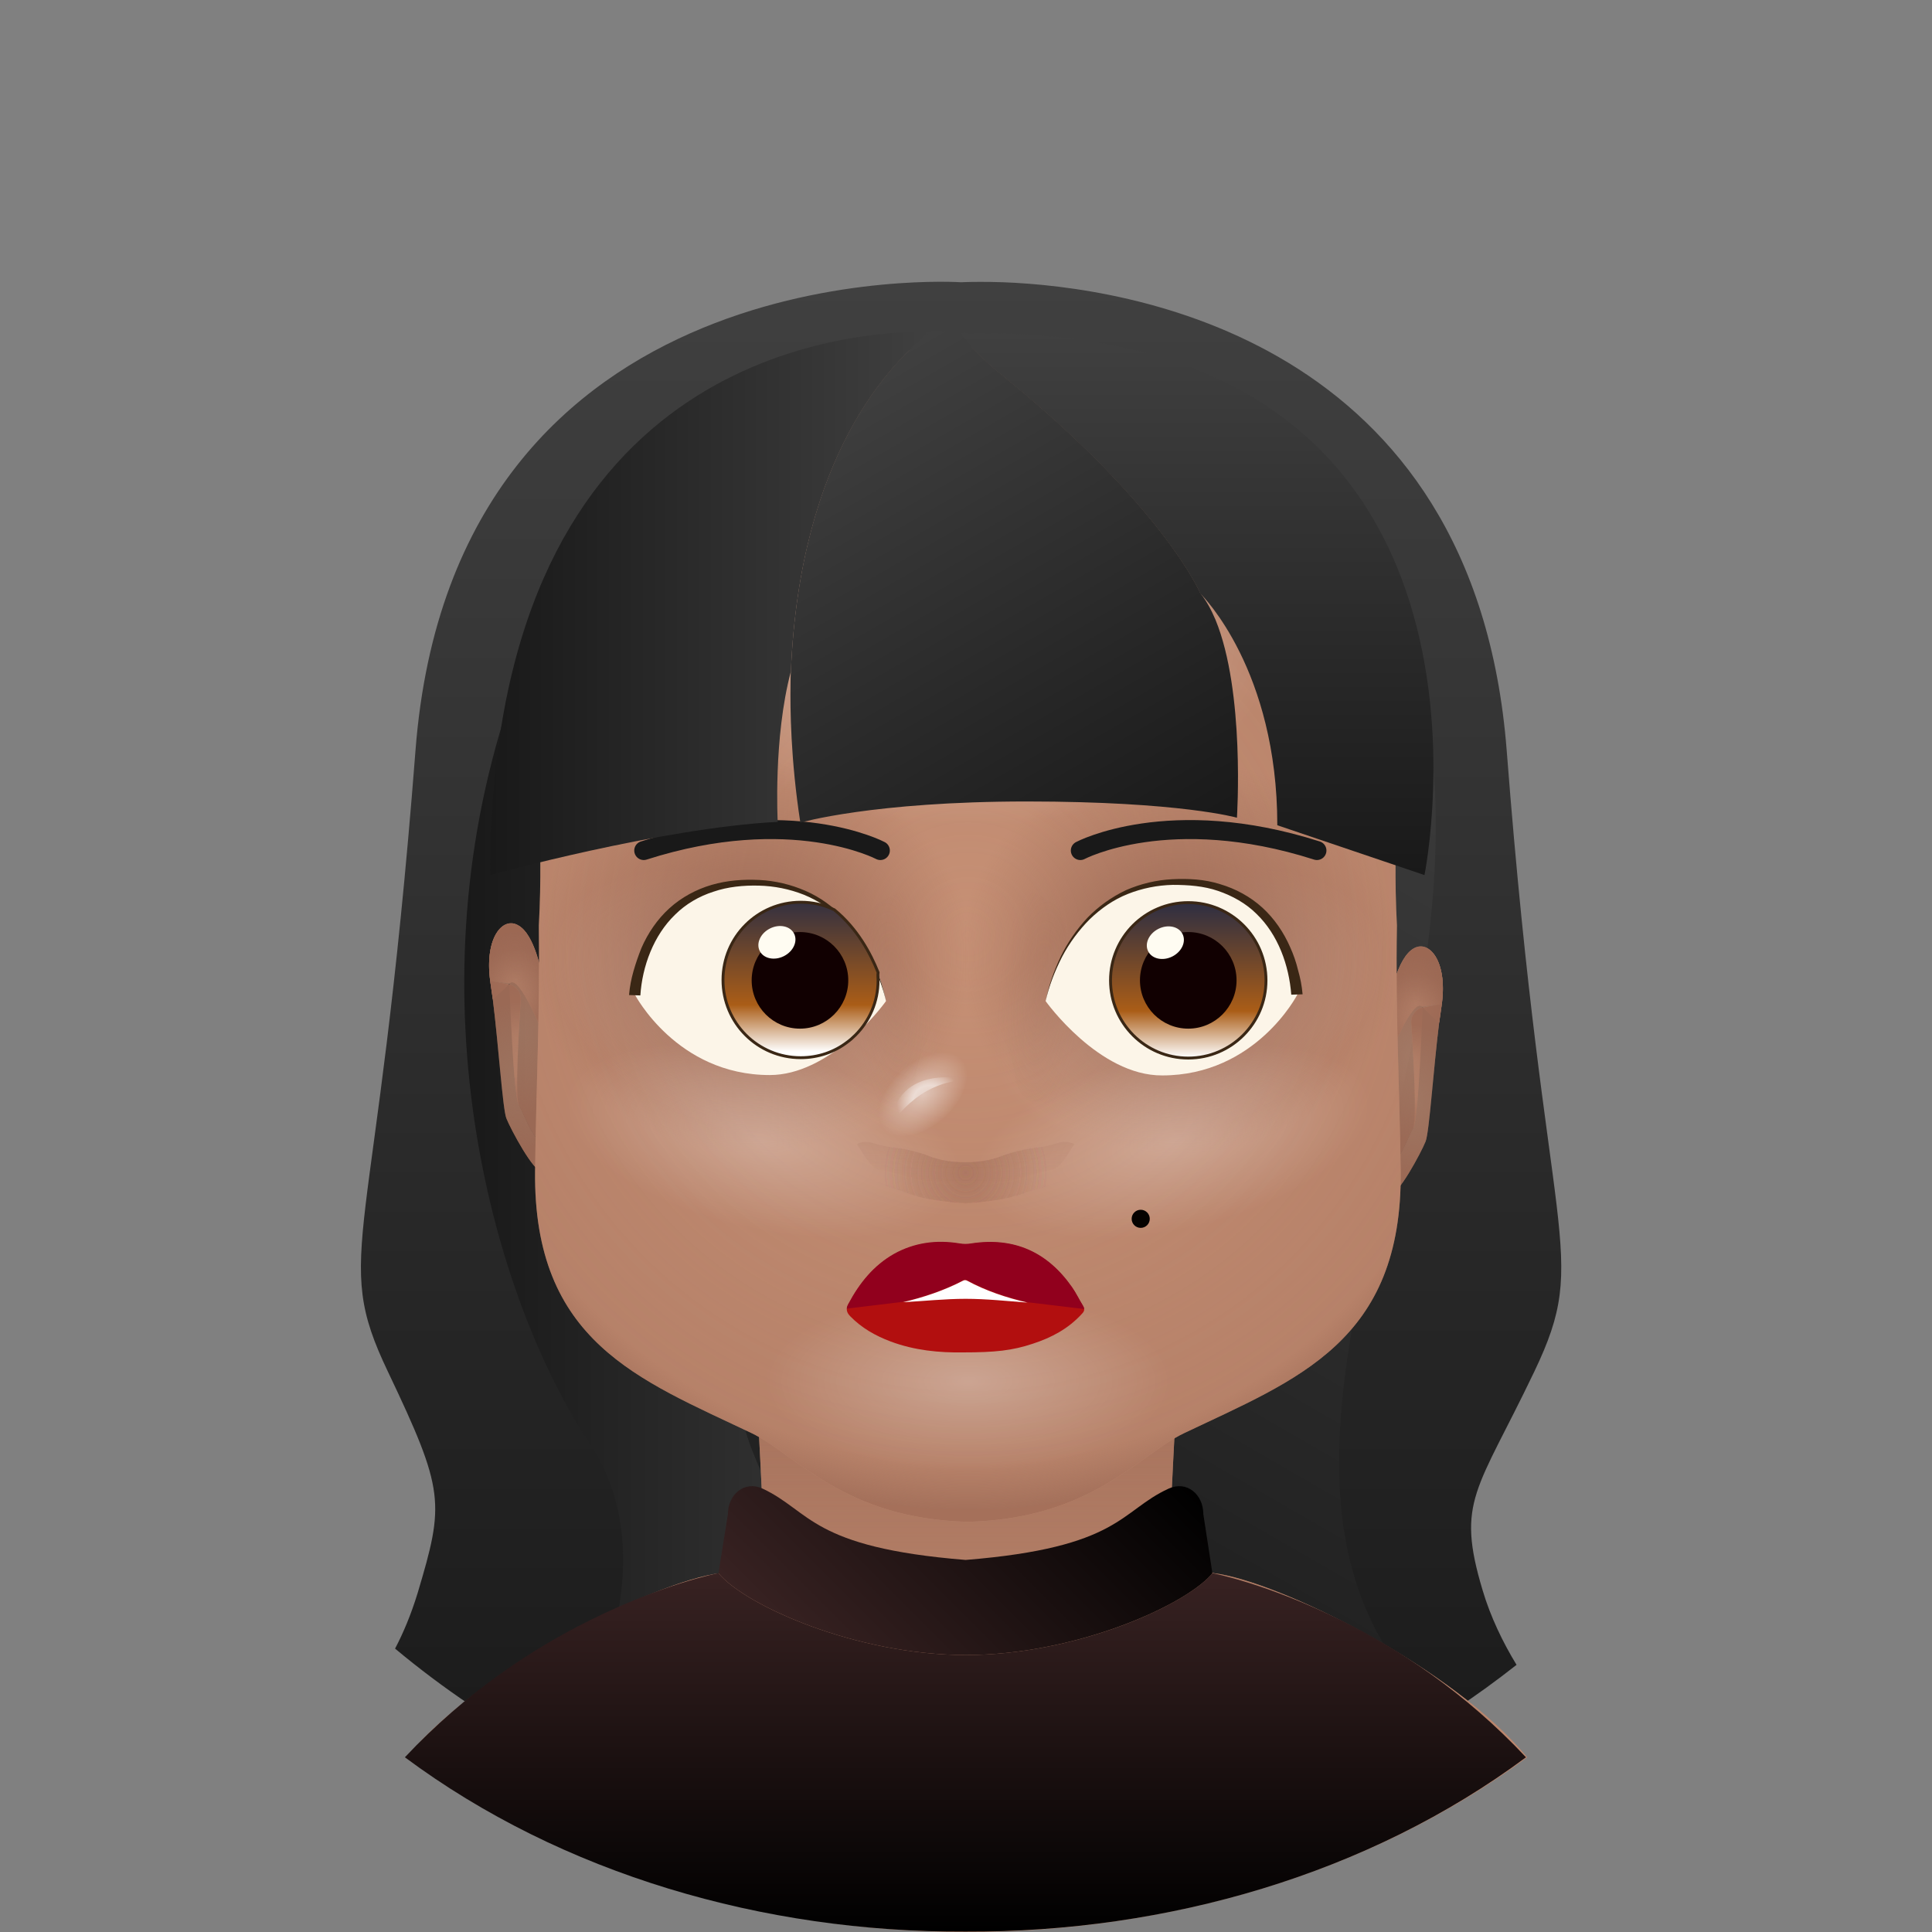
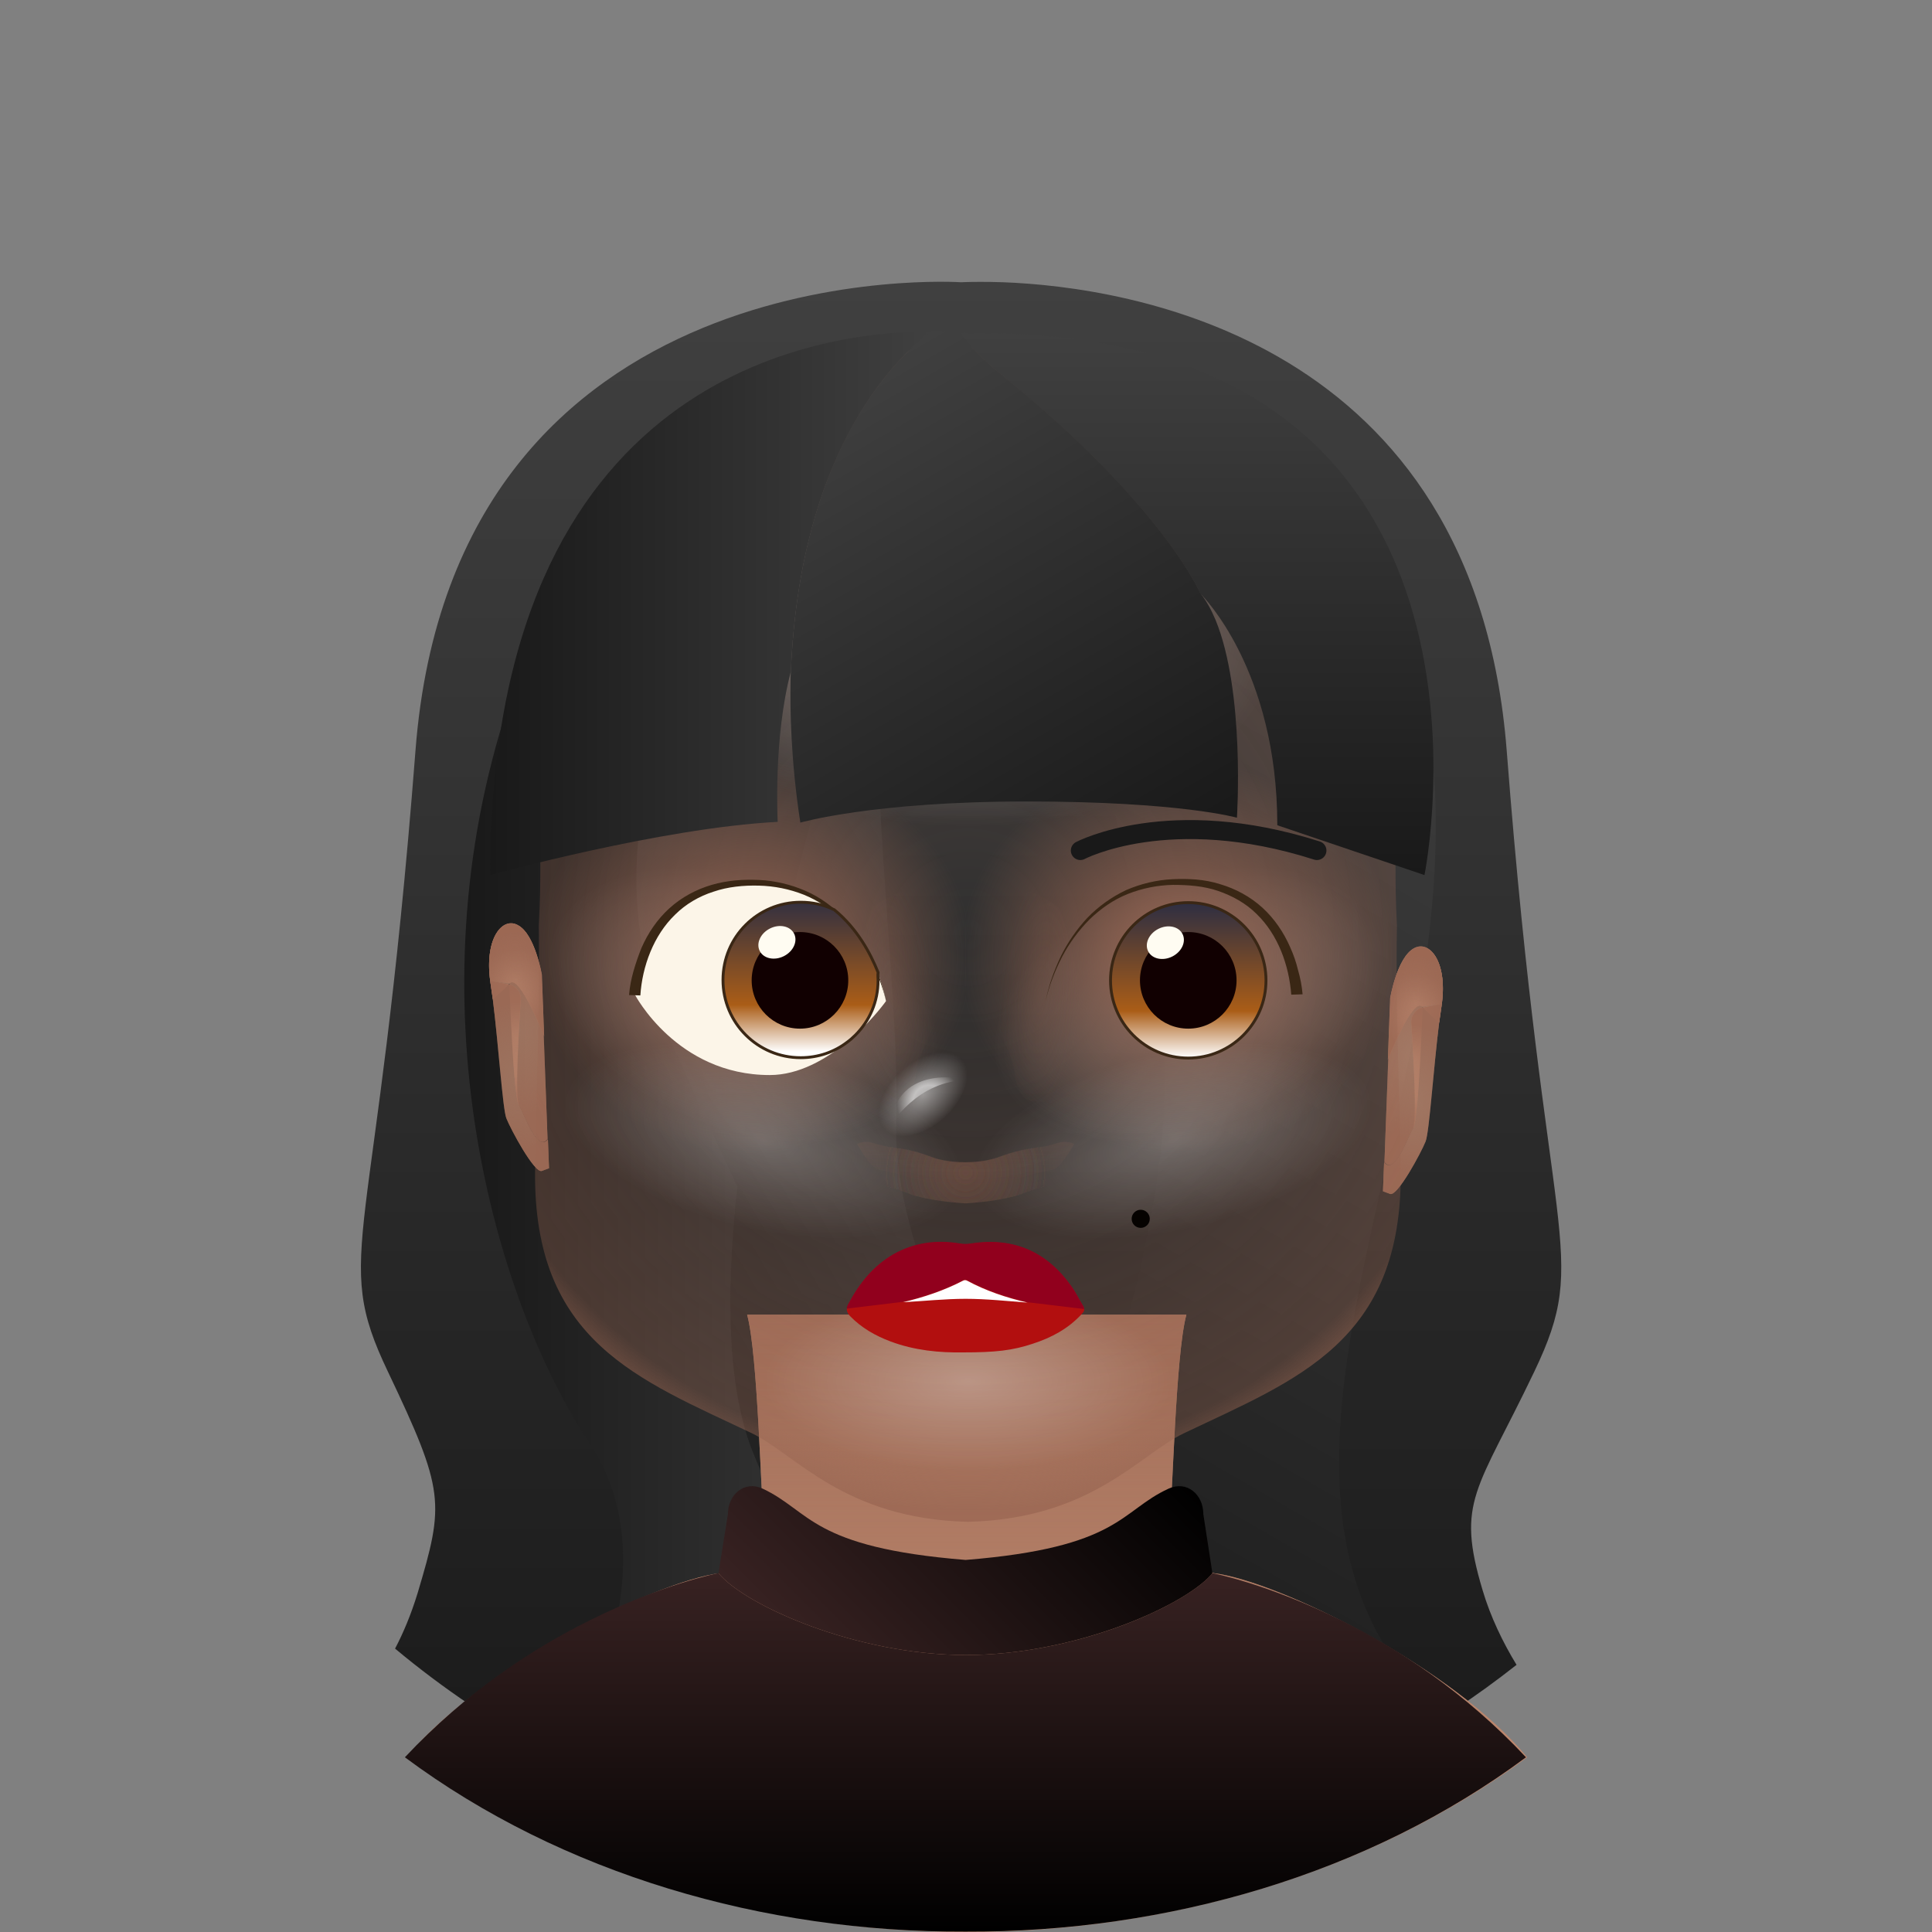
<svg xmlns="http://www.w3.org/2000/svg" viewBox="0 0 512 512">
  <rect x="0" y="0" width="512" height="512" fill="#808080" stroke="none" />
  <svg id="hair_b">
    <linearGradient id="PDyRM-2__a" x1="254.727" x2="254.727" y1="74.698" y2="483.718" gradientUnits="userSpaceOnUse">
      <stop offset="0" stop-color="#404040" />
      <stop offset="1" stop-color="#191919" />
    </linearGradient>
    <path fill="url(#PDyRM-2__a)" d="M146.1 464.7c-14.8-7.8-28.7-17.2-41.4-27.8 2.1-4 4.2-8.9 6-14.8 7.1-23.8 7.2-26.9-7.9-58.6-15.2-31.8-3-31.2 7.3-164.5C120.3 65.7 254.7 74.8 254.7 74.8s1.8-.1 4.9-.1c1.7 0 3.8 0 6.2.1 32.5 1.2 125 14.5 133.5 124.2 10.3 133.3 22.5 132.7 7.3 164.5-15.2 31.8-20.8 34.2-13.7 57.9 2.1 7.1 5.4 13.9 9 19.8-5.2 4.1-10.7 8.1-16.3 11.8-17.8 11.8-37.3 21.2-58 27.8-10.4 1.2-20.7 2-31.1 2.5-1.4.1-2.7.1-4.1.2-22.8.9-45.6.1-68.3-2.3-7-.7-13.9-1.6-20.8-2.7-12.8-1.9-25.5-4.3-38.1-7.3l-12-2.8-7.1-3.7z" />
    <linearGradient id="PDyRM-2__b" x1="261.29" x2="123.016" y1="287.665" y2="287.665" gradientUnits="userSpaceOnUse">
      <stop offset="0" stop-color="#404040" />
      <stop offset="1" stop-color="#191919" />
    </linearGradient>
    <path fill="url(#PDyRM-2__b)" d="M148.1 467.7c8.8-14.9 28.4-54.7 8.2-85.1-25.3-38.1-47.8-116.7-21.5-196C156 122.4 188.9 92 258.5 91.3h2.9s-1.4.9-3.9 2.7c-.5.3-1 .7-1.5 1.1-23.9 17.5-117.6 93.2-77.5 182.5 7 15.7 13.3 29.2 18.9 41.2 30.7 66 40.3 83.8 37.7 140-.5 11.9-3.8 20-8.8 25.3-7-.7-13.9-1.6-20.8-2.7-12.8-1.9-25.5-4.3-38.1-7.3l-4.1-1c-5.4-1.2-10.5-3-15.2-5.4z" />
    <linearGradient id="PDyRM-2__c" x1="313.545" x2="148.672" y1="288.543" y2="383.732" gradientUnits="userSpaceOnUse">
      <stop offset="0" stop-color="#404040" />
      <stop offset="1" stop-color="#191919" />
    </linearGradient>
    <path fill="url(#PDyRM-2__c)" d="M309.9 464.6c-1.1 6-7.1 12.7-15.7 17.8-.5.3-1.1.7-1.7 1-22.8.9-45.6.1-68.3-2.3-7-.7-13.9-1.6-20.8-2.7 2.1-1.8 25.6-24.1-3.4-92.4-7.1-16.6-7.8-41.7-4.7-70.3 5.6-52.6 24-117.3 39.2-164.2-6.1 50 4.1 106.5 3 146.4-.9 32.9 23 77.3 43.6 112.2 16 27 29.9 48.4 28.8 54.5z" />
    <linearGradient id="PDyRM-2__d" x1="396.147" x2="226.727" y1="155.272" y2="448.715" gradientUnits="userSpaceOnUse">
      <stop offset="0" stop-color="#404040" />
      <stop offset="1" stop-color="#191919" />
    </linearGradient>
    <path fill="url(#PDyRM-2__d)" d="M384.8 456.9c-17.8 11.8-37.3 21.2-58 27.8-10.3 1.2-20.7 2-31.1 2.5-63.2-18.4 30.3-142.5 10-227.4-19.8-82.4-34.3-161.2-35.5-167.6 0-.3-.1-.4-.1-.4s.7.1 2.1.4c15 3.2 105.2 26.3 108.2 120.4 2.9 94-61.8 187.8 4.4 244.3z" />
  </svg>
  <svg id="head" x="0" y="0" version="1.1" xml:space="preserve">
    <style>.PeVzy__st0,.PeVzy__st2{fill:#c69075}.PeVzy__st2{opacity:.75;enable-background:new}</style>
    <path d="M404.7 465.7C363 496.5 309.6 512 256.2 512c-53.4 0-106.8-15.5-148.5-46.3 19.2-23.4 65.7-46.6 83.1-48.8 6.8-2.9 11.8-3.5 11.8-10.7-1-9.3-1.7-47-4.6-57.8h116.4c-2.9 10.8-3.6 48.5-4.6 57.8 0 7.2 5 7.8 11.8 10.7 17.4 2.1 63.9 25.3 83.1 48.8z" class="PeVzy__st0" />
    <linearGradient id="PeVzy__SVGID_1_" x1="256.2" x2="256.2" y1="512" y2="348.35" gradientUnits="userSpaceOnUse">
      <stop offset="0" stop-color="#996652" stop-opacity="0" />
      <stop offset="1" stop-color="#996652" />
    </linearGradient>
    <path fill="url(#PeVzy__SVGID_1_)" d="M404.7 465.7C363 496.5 309.6 512 256.2 512c-53.4 0-106.8-15.5-148.5-46.3 19.2-23.4 65.7-46.6 83.1-48.8 6.8-2.9 11.8-3.5 11.8-10.7-1-9.3-1.7-47-4.6-57.8h116.4c-2.9 10.8-3.6 48.5-4.6 57.8 0 7.2 5 7.8 11.8 10.7 17.4 2.1 63.9 25.3 83.1 48.8z" opacity=".8" />
    <path d="M129.9 259.9l5.1.7s1 29.9 2.5 32.3c1.5 2.5 5 12.7 7.6 8.9l-1-27.3-.6-16.3s-1.8-10.6-6.2-13c-4.1-2.4-8.9 3.4-7.4 14.7z" class="PeVzy__st2" />
    <path d="M130 260.6c.2 1.3.4 2.7.6 4.2 1.5-1.3 3.3-2.9 4.5-4.2 2.5-2.6 9.1 14 9.1 14l-.6-16.3s-1.8-10.6-6.2-13c-4.3-2.5-9.2 3.5-7.4 15.3z" class="PeVzy__st2" />
    <path d="M129.9 259.9c0 .2.1.5.1.7.2 1.3.4 2.7.6 4.2 1.5 12 2.6 29.1 3.6 31.6 1.1 2.8 7.5 14.7 9.4 13.9l1.9-.7-.3-7.7c-2.7 3.7-6.2-6.5-7.6-8.9-1.2-2-.1-20.4.4-28.1.1-1.9-1.2-3.6-3.1-4l-5-1zm252.2 6.1l-5.1.7s-1 29.9-2.5 32.3c-1.5 2.5-5 12.7-7.6 8.9l1-27.3.6-16.3s1.8-10.6 6.2-13c4.1-2.3 8.9 3.5 7.4 14.7z" class="PeVzy__st2" />
    <path d="M382 266.8c-.2 1.3-.4 2.7-.6 4.2-1.5-1.3-3.3-2.9-4.5-4.2-2.5-2.6-9.1 14-9.1 14l.6-16.3s1.8-10.6 6.2-13c4.3-2.5 9.2 3.5 7.4 15.3z" class="PeVzy__st2" />
    <path d="M382.1 266c0 .2-.1.5-.1.7-.2 1.3-.4 2.7-.6 4.2-1.5 12-2.6 29.1-3.6 31.6-1.1 2.8-7.5 14.7-9.4 13.9l-1.9-.7.3-7.7c2.7 3.7 6.2-6.5 7.6-8.9 1.2-2 .1-20.4-.4-28.1-.1-1.9 1.2-3.6 3.1-4l5-1z" class="PeVzy__st2" />
    <radialGradient id="PeVzy__SVGID_2_" cx="1113.571" cy="494.348" r="21.85" gradientTransform="matrix(-.726 0 0 -1 945.394 768)" gradientUnits="userSpaceOnUse">
      <stop offset="0" stop-color="#996652" stop-opacity="0" />
      <stop offset=".519" stop-color="#996652" stop-opacity=".458" />
      <stop offset="1" stop-color="#996652" />
    </radialGradient>
    <path fill="url(#PeVzy__SVGID_2_)" d="M129.9 259.9l5.1.7s1 29.9 2.5 32.3c1.5 2.5 5 12.7 7.6 8.9l-1-27.3-.6-16.3s-1.8-10.6-6.2-13c-4.1-2.4-8.9 3.4-7.4 14.7z" opacity=".75" />
    <radialGradient id="PeVzy__SVGID_3_" cx="1114.27" cy="508.382" r="12.71" gradientTransform="matrix(-.726 0 0 -1 945.394 768)" gradientUnits="userSpaceOnUse">
      <stop offset="0" stop-color="#996652" stop-opacity="0" />
      <stop offset=".519" stop-color="#996652" stop-opacity=".458" />
      <stop offset="1" stop-color="#996652" />
    </radialGradient>
    <path fill="url(#PeVzy__SVGID_3_)" d="M130 260.6c.2 1.3.4 2.7.6 4.2 1.5-1.3 3.3-2.9 4.5-4.2 2.5-2.6 9.1 14 9.1 14l-.6-16.3s-1.8-10.6-6.2-13c-4.3-2.5-9.2 3.5-7.4 15.3z" opacity=".75" />
    <radialGradient id="PeVzy__SVGID_4_" cx="1113.178" cy="482.881" r="19.406" gradientTransform="matrix(-.726 0 0 -1 945.394 768)" gradientUnits="userSpaceOnUse">
      <stop offset="0" stop-color="#996652" stop-opacity="0" />
      <stop offset=".519" stop-color="#996652" stop-opacity=".458" />
      <stop offset="1" stop-color="#996652" />
    </radialGradient>
    <path fill="url(#PeVzy__SVGID_4_)" d="M129.9 259.9c0 .2.1.5.1.7.2 1.3.4 2.7.6 4.2 1.5 12 2.6 29.1 3.6 31.6 1.1 2.8 7.5 14.7 9.4 13.9l1.9-.7-.3-7.7c-2.7 3.7-6.2-6.5-7.6-8.9-1.2-2-.1-20.4.4-28.1.1-1.9-1.2-3.6-3.1-4l-5-1z" opacity=".75" />
    <radialGradient id="PeVzy__SVGID_5_" cx="241.78" cy="488.137" r="21.847" gradientTransform="matrix(.726 0 0 -1 199.178 768)" gradientUnits="userSpaceOnUse">
      <stop offset="0" stop-color="#996652" stop-opacity="0" />
      <stop offset=".519" stop-color="#996652" stop-opacity=".458" />
      <stop offset="1" stop-color="#996652" />
    </radialGradient>
    <path fill="url(#PeVzy__SVGID_5_)" d="M382.1 266l-5.1.7s-1 29.9-2.5 32.3c-1.5 2.5-5 12.7-7.6 8.9l1-27.3.6-16.3s1.8-10.6 6.2-13c4.1-2.3 8.9 3.5 7.4 14.7z" opacity=".75" />
    <radialGradient id="PeVzy__SVGID_6_" cx="242.479" cy="502.191" r="12.71" gradientTransform="matrix(.726 0 0 -1 199.178 768)" gradientUnits="userSpaceOnUse">
      <stop offset="0" stop-color="#996652" stop-opacity="0" />
      <stop offset=".519" stop-color="#996652" stop-opacity=".458" />
      <stop offset="1" stop-color="#996652" />
    </radialGradient>
    <path fill="url(#PeVzy__SVGID_6_)" d="M382 266.8c-.2 1.3-.4 2.7-.6 4.2-1.5-1.3-3.3-2.9-4.5-4.2-2.5-2.6-9.1 14-9.1 14l.6-16.3s1.8-10.6 6.2-13c4.3-2.5 9.2 3.5 7.4 15.3z" opacity=".75" />
    <radialGradient id="PeVzy__SVGID_7_" cx="241.387" cy="476.726" r="19.383" gradientTransform="matrix(.726 0 0 -1 199.178 768)" gradientUnits="userSpaceOnUse">
      <stop offset="0" stop-color="#996652" stop-opacity="0" />
      <stop offset=".519" stop-color="#996652" stop-opacity=".458" />
      <stop offset="1" stop-color="#996652" />
    </radialGradient>
    <path fill="url(#PeVzy__SVGID_7_)" d="M382.1 266c0 .2-.1.5-.1.7-.2 1.3-.4 2.7-.6 4.2-1.5 12-2.6 29.1-3.6 31.6-1.1 2.8-7.5 14.7-9.4 13.9l-1.9-.7.3-7.7c2.7 3.7 6.2-6.5 7.6-8.9 1.2-2 .1-20.4-.4-28.1-.1-1.9 1.2-3.6 3.1-4l5-1z" opacity=".75" />
-     <path d="M371.2 310.3c.5 45.3-27.6 55.3-57.4 69.5-11.8 5.6-24.5 22.7-57.3 23.5-32.8-.8-45.5-17.8-57.3-23.5-29.8-14.2-57.9-24.2-57.4-69.5.3-23 1.3-41.5 1-65 2.6-48.1-9.1-70.1 11.4-101C177.5 109.2 217 91.9 256.5 92c39.4-.2 78.9 17.2 102.3 52.3 20.5 30.8 8.9 52.9 11.4 101-.4 23.5.7 42 1 65z" class="PeVzy__st0" />
    <radialGradient id="PeVzy__SVGID_8_" cx="256.519" cy="520.351" r="152.487" gradientTransform="matrix(1 0 0 -1 0 768)" gradientUnits="userSpaceOnUse">
      <stop offset="0" stop-color="#996652" stop-opacity="0" />
      <stop offset=".79" stop-color="#996652" stop-opacity=".393" />
      <stop offset=".92" stop-color="#996652" stop-opacity=".458" />
      <stop offset="1" stop-color="#996652" />
    </radialGradient>
    <path fill="url(#PeVzy__SVGID_8_)" d="M371.2 310.3c.5 45.3-27.6 55.3-57.4 69.5-11.8 5.6-24.5 22.7-57.3 23.5-32.8-.8-45.5-17.8-57.3-23.5-29.8-14.2-57.9-24.2-57.4-69.5.3-23 1.3-41.5 1-65 2.6-48.1-9.1-70.1 11.4-101C177.5 109.2 217 91.9 256.5 92c39.4-.2 78.9 17.2 102.3 52.3 20.5 30.8 8.9 52.9 11.4 101-.4 23.5.7 42 1 65z" opacity=".75" />
    <radialGradient id="PeVzy__SVGID_9_" cx="256.6" cy="822.575" r="82.478" gradientTransform="matrix(1 0 0 -.617 0 675.776)" gradientUnits="userSpaceOnUse">
      <stop offset="0" stop-color="#fff" stop-opacity=".5" />
      <stop offset="1" stop-color="#fff" stop-opacity="0" />
    </radialGradient>
    <ellipse cx="256.6" cy="168" fill="url(#PeVzy__SVGID_9_)" opacity=".75" rx="82.5" ry="50.9" />
    <radialGradient id="PeVzy__SVGID_10_" cx="376.707" cy="695.799" r="53.903" gradientTransform="matrix(1 0 0 -.438 -120.107 670.82)" gradientUnits="userSpaceOnUse">
      <stop offset="0" stop-color="#fff" stop-opacity=".5" />
      <stop offset="1" stop-color="#fff" stop-opacity="0" />
    </radialGradient>
    <ellipse cx="256.6" cy="366.2" fill="url(#PeVzy__SVGID_10_)" fill-opacity=".7" opacity=".75" rx="53.9" ry="23.6" />
    <radialGradient id="PeVzy__SVGID_11_" cx="472.209" cy="820.679" r="53.854" gradientTransform="matrix(.935 -.355 -.219 -.577 53.204 907.358)" gradientUnits="userSpaceOnUse">
      <stop offset="0" stop-color="#fff" stop-opacity=".5" />
      <stop offset="1" stop-color="#fff" stop-opacity="0" />
    </radialGradient>
    <path fill="url(#PeVzy__SVGID_11_)" fill-opacity=".7" d="M365 246.9c6.5 17.2-10.7 39.7-38.5 50.2-27.8 10.6-55.7 5.2-62.2-11.9-6.5-17.2 10.7-39.7 38.5-50.2 27.9-10.6 55.7-5.2 62.2 11.9z" opacity=".75" />
    <radialGradient id="PeVzy__SVGID_12_" cx="1067.604" cy="454.053" r="53.854" gradientTransform="matrix(-.935 -.355 .219 -.577 1095.772 907.358)" gradientUnits="userSpaceOnUse">
      <stop offset="0" stop-color="#fff" stop-opacity=".5" />
      <stop offset="1" stop-color="#fff" stop-opacity="0" />
    </radialGradient>
    <path fill="url(#PeVzy__SVGID_12_)" fill-opacity=".7" d="M147 246.9c-6.5 17.2 10.7 39.7 38.5 50.2 27.8 10.6 55.7 5.2 62.2-11.9 6.5-17.2-10.7-39.7-38.5-50.2-27.9-10.6-55.7-5.2-62.2 11.9z" opacity=".75" />
    <radialGradient id="PeVzy__SVGID_13_" cx="839.35" cy="-160.351" r="58.317" gradientTransform="matrix(-1 0 0 .895 1038.7 397.036)" gradientUnits="userSpaceOnUse">
      <stop offset=".01" stop-color="#996652" />
      <stop offset="1" stop-color="#996652" stop-opacity="0" />
    </radialGradient>
    <path fill="url(#PeVzy__SVGID_13_)" d="M256 205.4v108l-.1.1c-3.4 4.8-7.6 8.3-12.9 10-31.8 3.1-68.1 10.2-98 14.5 0-.6-.1-1.1-.1-1.7-.8-8.2-1.3-24.3-1.6-40s-.4-30.9-.4-37.4v-3.4c-.1-11.9-.1-24.2-.1-36.1 0-11.9-.1-23.4-.1-33.7 24.7-25.9 56.7-17.8 84.3-2 11.4 5.7 21.5 12.1 28.9 21.5 0 .1.1.1.1.2z" />
    <radialGradient id="PeVzy__SVGID_14_" cx="197.35" cy="-160.351" r="58.317" gradientTransform="matrix(1 0 0 .895 115.1 397.036)" gradientUnits="userSpaceOnUse">
      <stop offset=".01" stop-color="#996652" />
      <stop offset="1" stop-color="#996652" stop-opacity="0" />
    </radialGradient>
    <path fill="url(#PeVzy__SVGID_14_)" d="M255.8 205.4v108l.1.1c3.4 4.8 7.6 8.3 12.9 10 31.8 3.1 68.1 10.2 98 14.5 0-.6.1-1.1.1-1.7.8-8.2 1.3-24.3 1.6-40 .3-15.7.4-30.9.4-37.4v-3.4c.1-11.9.1-24.2.1-36.1 0-11.9.1-23.4.1-33.7-24.7-25.9-56.7-17.8-84.3-2-11.4 5.7-21.5 12.1-28.9 21.5 0 .1-.1.1-.1.2z" />
    <radialGradient id="PeVzy__SVGID_15_" cx="478.445" cy="927.29" r="53.896" gradientTransform="matrix(.975 -.221 -.097 -.427 -65.804 804.094)" gradientUnits="userSpaceOnUse">
      <stop offset="0" stop-color="#fff" stop-opacity=".5" />
      <stop offset="1" stop-color="#fff" stop-opacity="0" />
    </radialGradient>
    <path fill="url(#PeVzy__SVGID_15_)" fill-opacity=".7" d="M306 279.5c29-6.6 54.9-1.6 57.8 11.1s-18.3 28.3-47.4 34.9c-29 6.6-54.9 1.6-57.8-11.1-2.8-12.7 18.4-28.3 47.4-34.9z" opacity=".75" />
    <radialGradient id="PeVzy__SVGID_16_" cx="853.075" cy="733.571" r="53.896" gradientTransform="matrix(-.975 -.221 .097 -.427 963.004 804.094)" gradientUnits="userSpaceOnUse">
      <stop offset="0" stop-color="#fff" stop-opacity=".5" />
      <stop offset="1" stop-color="#fff" stop-opacity="0" />
    </radialGradient>
    <path fill="url(#PeVzy__SVGID_16_)" fill-opacity=".7" d="M254.5 314.4c-2.9 12.7-28.7 17.7-57.8 11.1-29-6.6-50.2-22.2-47.4-34.9s28.7-17.7 57.8-11.1 50.3 22.2 47.4 34.9z" opacity=".75" />
  </svg>
  <svg id="clothes_f">
    <linearGradient id="Po9Lo__a" x1="255.87" x2="255.87" y1="511.891" y2="416.87" gradientUnits="userSpaceOnUse">
      <stop offset=".001" />
      <stop offset="1" stop-color="#382222" />
    </linearGradient>
    <path fill="url(#Po9Lo__a)" d="M404.4 465.7c-41.7 31-95.1 46.4-148.4 46.2h-.3c-53.3.2-106.7-15.2-148.4-46.2 16.2-17.3 33.9-28.8 48.8-36.2 19.6-9.8 34.3-12.6 34.3-12.6 7 8.5 36.3 21.7 65.6 21.7 28.6 0 57.1-12.7 64.8-21.1.2-.2.3-.4.5-.6 0 0 14.7 2.8 34.3 12.6 14.9 7.4 32.6 18.9 48.8 36.2z" />
    <linearGradient id="Po9Lo__b" x1="292.754" x2="218.98" y1="371.75" y2="445.524" gradientUnits="userSpaceOnUse">
      <stop offset=".001" />
      <stop offset="1" stop-color="#382222" />
    </linearGradient>
    <path fill="url(#Po9Lo__b)" d="M321.3 416.9c-.2.2-.3.4-.5.6-7.7 8.4-36.3 21.1-64.8 21.1-29.3 0-58.6-13.2-65.6-21.7l2.5-15.6c0-5.3 4.4-9 9.2-6.8 12.8 6 12.8 15.6 53.8 18.9 41-3.3 40.9-13 53.8-18.9 4.8-2.2 9.2 1.5 9.2 6.8l2.4 15.6z" />
  </svg>
  <svg id="mouth">
    <path fill="#b20f0f" d="M287.3 346.9c0-.2-.1-.5-.3-.8-1-1.6-1.8-3.4-2.9-4.9-6.5-9.3-15.3-13.3-26.6-11.6-1.1.2-2.2.2-3.3 0-6.1-.9-11.9-.2-17.3 2.8s-9.1 7.7-12 13.1c-.3.5-.4 1-.5 1.4 0 .7.3 1.3.9 1.9 3 3.1 6.7 5.2 10.7 6.7 6.4 2.4 13 3 19.2 2.9 8.6 0 13.1-.5 18.5-2.3 4.9-1.6 9.3-3.9 12.9-7.8.5-.5.8-.9.7-1.4z" />
    <path fill="#91001d" d="M287.3 346.9l-15-1.8c-5.5-1.3-10.9-3.1-16-5.8-.3-.2-.8-.1-1.1 0-5 2.6-10.3 4.4-15.9 5.7l-14.9 1.8c0-.4.2-.9.5-1.4 2.9-5.4 6.6-10 12-13.1 5.4-3 11.2-3.8 17.3-2.8 1.1.2 2.2.2 3.3 0 11.3-1.7 20.1 2.3 26.6 11.6 1.1 1.6 1.9 3.3 2.9 4.9.2.4.3.6.3.9z" />
    <path fill="#fff" d="M255.9 344.2c-5.5 0-11 .6-16.6.9 5.5-1.3 10.9-3.1 15.9-5.7.3-.2.8-.2 1.1 0 5 2.7 10.4 4.5 16 5.8-5.4-.4-10.9-1-16.4-1z" />
  </svg>
  <svg id="nose">
    <radialGradient id="PeVLa__a" cx="72.327" cy="1270.866" r="53.015" gradientTransform="matrix(.055 .634 -.203 .018 490.994 195.857)" gradientUnits="userSpaceOnUse">
      <stop offset=".01" stop-color="#996652" />
      <stop offset=".863" stop-color="#996652" stop-opacity=".138" />
      <stop offset="1" stop-color="#996652" stop-opacity="0" />
    </radialGradient>
    <path fill="url(#PeVLa__a)" fill-opacity=".33" d="M237.9 291.9c2.4 0 4.4-3 4.9-7.5.9-7.9 8.5-15.7 7.1-25.5-1.4-9.4-4.8-16.1-7.2-19.8-1.5-2.3-3.4-3.2-5.1-2.4-2.5 1.2-6.1 3.1-6.8 4.5-.8 1.6-7.9 25.1-6.2 40.8.6 5.7 3.3 10.2 6.2 10.3l7.1-.4z" opacity=".4" />
    <radialGradient id="PeVLa__b" cx="142.53" cy="-1228.424" r="53.011" gradientTransform="matrix(-.055 .634 .203 .018 532.784 195.857)" gradientUnits="userSpaceOnUse">
      <stop offset=".01" stop-color="#996652" />
      <stop offset=".863" stop-color="#996652" stop-opacity=".138" />
      <stop offset="1" stop-color="#996652" stop-opacity="0" />
    </radialGradient>
    <path fill="url(#PeVLa__b)" fill-opacity=".33" d="M273.8 291.9c-2.4 0-4.4-3-4.9-7.5-.9-7.9-8.5-15.7-7.1-25.5 1.4-9.4 4.8-16.1 7.2-19.8 1.5-2.3 3.4-3.2 5.1-2.4 2.5 1.2 6.1 3.1 6.8 4.5.8 1.6 7.9 25.1 6.2 40.8-.6 5.7-3.3 10.2-6.2 10.3l-7.1-.4z" opacity=".4" />
    <radialGradient id="PeVLa__c" cx="246.3" cy="35.949" r="8.669" gradientTransform="translate(0 256)" gradientUnits="userSpaceOnUse">
      <stop offset="0" stop-color="#fff" stop-opacity="0" />
      <stop offset=".5" stop-color="#fff" stop-opacity=".5" />
      <stop offset="1" stop-color="#fff" stop-opacity="0" />
    </radialGradient>
    <path fill="url(#PeVLa__c)" d="M235.9 298.4s7.1-12.2 20.8-12.2c0 0-18.9-5.1-20.8 12.2z" />
    <radialGradient id="PeVLa__d" cx="497.214" cy="-237.618" r="13.852" gradientTransform="matrix(.745 -.667 .412 .46 -27.886 730.978)" gradientUnits="userSpaceOnUse">
      <stop offset="0" stop-color="#fff" stop-opacity=".5" />
      <stop offset="1" stop-color="#fff" stop-opacity="0" />
    </radialGradient>
    <path fill="url(#PeVLa__d)" d="M254.8 280.6c3.2 3.5 1.1 10.5-4.6 15.6-5.7 5.1-12.9 6.4-16 2.9-3.2-3.5-1.1-10.5 4.6-15.6 5.6-5.1 12.8-6.4 16-2.9z" />
    <radialGradient id="PeVLa__e" cx="255.897" cy="54.779" r="21.745" gradientTransform="translate(0 256)" gradientUnits="userSpaceOnUse">
      <stop offset=".01" stop-color="#996652" />
      <stop offset=".987" stop-color="#996652" stop-opacity=".013" />
      <stop offset="1" stop-color="#996652" stop-opacity="0" />
    </radialGradient>
    <path fill="url(#PeVLa__e)" fill-opacity=".33" d="M285.3 304.8c-1.2 1.7-3.9 8.7-6.4 9.2-2.7.6-5.3 1.3-7.6 2.2-5.4 2.2-15.4 2.7-15.4 2.7s-10-.5-15.4-2.7c-2.3-.9-4.9-1.7-7.6-2.2-2.5-.5-5.2-7.5-6.4-9.2-.5-.7-.1-1.3.6-1.7 1-.6 2.7-.8 4.2-.3 1.6.5 3.6 1 5.9 1.3 3.4.4 6.6 1.3 9.4 2.4 2.1.8 5.1 1.5 9.2 1.5s7.1-.7 9.2-1.5c2.9-1.1 6-1.9 9.4-2.4 2.4-.3 4.4-.8 5.9-1.3s3.3-.3 4.2.3c.9.5 1.3 1.1.8 1.7z" opacity=".4" />
    <radialGradient id="PeVLa__f" cx="255.897" cy="54.779" r="21.745" gradientTransform="translate(0 256)" gradientUnits="userSpaceOnUse">
      <stop offset=".01" stop-color="#996652" />
      <stop offset=".987" stop-color="#996652" stop-opacity=".013" />
      <stop offset="1" stop-color="#996652" stop-opacity="0" />
    </radialGradient>
    <path fill="url(#PeVLa__f)" fill-opacity=".33" d="M285.3 304.8c-1.2 1.7-3.9 8.7-6.4 9.2-2.7.6-5.3 1.3-7.6 2.2-5.4 2.2-15.4 2.7-15.4 2.7s-10-.5-15.4-2.7c-2.3-.9-4.9-1.7-7.6-2.2-2.5-.5-5.2-7.5-6.4-9.2-.5-.7-.1-1.3.6-1.7 1-.6 2.7-.8 4.2-.3 1.6.5 3.6 1 5.9 1.3 3.4.4 6.6 1.3 9.4 2.4 2.1.8 5.1 1.5 9.2 1.5s7.1-.7 9.2-1.5c2.9-1.1 6-1.9 9.4-2.4 2.4-.3 4.4-.8 5.9-1.3s3.3-.3 4.2.3c.9.5 1.3 1.1.8 1.7z" opacity=".4" />
    <radialGradient id="PeVLa__g" cx="255.897" cy="54.779" r="21.745" gradientTransform="translate(0 256)" gradientUnits="userSpaceOnUse">
      <stop offset=".01" stop-color="#996652" />
      <stop offset=".987" stop-color="#996652" stop-opacity=".013" />
      <stop offset="1" stop-color="#996652" stop-opacity="0" />
    </radialGradient>
    <path fill="url(#PeVLa__g)" fill-opacity=".33" d="M285.3 304.8c-1.2 1.7-3.9 8.7-6.4 9.2-2.7.6-5.3 1.3-7.6 2.2-5.4 2.2-15.4 2.7-15.4 2.7s-10-.5-15.4-2.7c-2.3-.9-4.9-1.7-7.6-2.2-2.5-.5-5.2-7.5-6.4-9.2-.5-.7-.1-1.3.6-1.7 1-.6 2.7-.8 4.2-.3 1.6.5 3.6 1 5.9 1.3 3.4.4 6.6 1.3 9.4 2.4 2.1.8 5.1 1.5 9.2 1.5s7.1-.7 9.2-1.5c2.9-1.1 6-1.9 9.4-2.4 2.4-.3 4.4-.8 5.9-1.3s3.3-.3 4.2.3c.9.5 1.3 1.1.8 1.7z" opacity=".4" />
    <radialGradient id="PeVLa__h" cx="255.897" cy="54.779" r="21.745" gradientTransform="translate(0 256)" gradientUnits="userSpaceOnUse">
      <stop offset=".01" stop-color="#996652" />
      <stop offset=".987" stop-color="#996652" stop-opacity=".013" />
      <stop offset="1" stop-color="#996652" stop-opacity="0" />
    </radialGradient>
    <path fill="url(#PeVLa__h)" fill-opacity=".33" d="M285.3 304.8c-1.2 1.7-3.9 8.7-6.4 9.2-2.7.6-5.3 1.3-7.6 2.2-5.4 2.2-15.4 2.7-15.4 2.7s-10-.5-15.4-2.7c-2.3-.9-4.9-1.7-7.6-2.2-2.5-.5-5.2-7.5-6.4-9.2-.5-.7-.1-1.3.6-1.7 1-.6 2.7-.8 4.2-.3 1.6.5 3.6 1 5.9 1.3 3.4.4 6.6 1.3 9.4 2.4 2.1.8 5.1 1.5 9.2 1.5s7.1-.7 9.2-1.5c2.9-1.1 6-1.9 9.4-2.4 2.4-.3 4.4-.8 5.9-1.3s3.3-.3 4.2.3c.9.5 1.3 1.1.8 1.7z" opacity=".4" />
    <linearGradient id="PeVLa__i" x1="255.9" x2="255.9" y1="46.578" y2="58.053" gradientTransform="translate(0 256)" gradientUnits="userSpaceOnUse">
      <stop offset=".01" stop-color="#996652" />
      <stop offset=".987" stop-color="#996652" stop-opacity=".013" />
      <stop offset="1" stop-color="#996652" stop-opacity="0" />
    </linearGradient>
    <path fill="url(#PeVLa__i)" fill-opacity=".33" d="M284.7 303.2c-1.4 2.1-3.7 6.4-5.8 6.8-2.7.5-5.3 1.1-7.6 1.9-5.4 1.8-15.4 2.3-15.4 2.3s-10-.5-15.4-2.3c-2.3-.8-4.9-1.4-7.6-1.9-2.1-.4-4.4-4.7-5.8-6.8 1-.6 2.7-.8 4.2-.3 1.6.5 3.6 1 5.9 1.3 3.4.4 6.6 1.3 9.4 2.4 2.1.8 5.1 1.5 9.2 1.5s7.1-.7 9.2-1.5c2.9-1.1 6-1.9 9.4-2.4 2.4-.3 4.4-.8 5.9-1.3 1.7-.5 3.4-.3 4.4.3z" opacity=".4" />
  </svg>
  <svg id="makeup">
    <circle cx="302.3" cy="323" r="2.4" fill="#050200" />
  </svg>
  <svg id="eyes">
    <path fill="#fcf5e8" d="M234.8 265.3s-3.1 4.4-8.2 9c-.7.6-1.5 1.3-2.2 1.9-5.5 4.5-12.7 8.7-20.4 8.7-24.7 0-35.8-21.4-35.8-21.4s1.4-29.8 31.2-29.8c9.4 0 16.4 3.1 21.6 7.4 6.1 5 9.6 11.6 11.6 16.6 1.7 4.5 2.2 7.6 2.2 7.6z" />
    <path fill="#3a2715" d="M234.8 265.3c-.9-4-2.5-7.9-4.4-11.6-1.9-3.6-4.4-7-7.3-9.9-2.9-2.9-6.4-5.2-10.1-6.7-3.8-1.5-7.8-2.3-11.9-2.4-4.1-.1-8.2.3-12 1.6-3.8 1.2-7.4 3.3-10.2 6.1-5.7 5.5-8.7 13.7-9.2 21.4l-3-.1c.2-2.3.6-4.3 1.2-6.4.6-2.1 1.3-4.1 2.1-6.1 1.7-3.9 4.2-7.6 7.4-10.5s7.1-5 11.2-6.2c4.1-1.2 8.4-1.5 12.6-1.3 4.2.2 8.4 1.2 12.3 2.9 3.9 1.7 7.3 4.2 10.2 7.3 2.9 3 5.3 6.5 7.1 10.3 1.8 3.6 3.2 7.5 4 11.6z" />
    <linearGradient id="PV3EW__a" x1="212.05" x2="212.05" y1="278.822" y2="237.622" gradientUnits="userSpaceOnUse">
      <stop offset=".001" stop-color="#fff" />
      <stop offset=".304" stop-color="#aa5d17" />
      <stop offset="1" stop-color="#2d2e42" />
    </linearGradient>
    <path fill="url(#PV3EW__a)" stroke="#3a2715" stroke-miterlimit="10" stroke-width=".761" d="M232.7 259.8c0 5.7-2.3 10.8-6 14.5 0 0 0 0 0 0-.7.7-1.5 1.4-2.2 1.9 0 0 0 0 0 0-3.4 2.6-7.7 4.1-12.3 4.1-11.4 0-20.6-9.2-20.6-20.6 0-11.4 9.2-20.6 20.6-20.6 3.2 0 6.2.7 8.9 2 6.1 5 9.6 11.6 11.6 16.6-.1.8 0 1.5 0 2.1z" />
    <circle cx="212" cy="259.8" r="12.8" fill="#110001" />
    <ellipse cx="205.9" cy="249.7" fill="#fffcf2" rx="5.1" ry="4.1" transform="rotate(-26.76 205.95 249.733)" />
-     <path fill="#fcf5e8" d="M277.1 265.3s5.7-31.5 35.5-31.5 31.2 29.8 31.2 29.8-11 21.4-35.8 21.4c-16.8.1-30.9-19.7-30.9-19.7z" />
    <path fill="#3a2715" d="M277.1 265.3c.8-4.1 2.2-8 4-11.8 1.8-3.7 4.2-7.2 7.1-10.3 2.9-3 6.4-5.5 10.2-7.3 3.9-1.7 8.1-2.7 12.3-2.9s8.5 0 12.6 1.3c4.1 1.2 8 3.3 11.2 6.2s5.7 6.6 7.4 10.5c.9 2 1.6 4 2.1 6.1.6 2.1 1 4.1 1.2 6.4l-3 .1c-.6-7.8-3.5-15.9-9.2-21.4-2.8-2.8-6.4-4.8-10.2-6.1-3.8-1.3-7.9-1.6-12-1.6-4.1.1-8.1.9-11.9 2.4s-7.2 3.9-10.1 6.7c-2.9 2.9-5.4 6.3-7.3 9.9-2 3.9-3.5 7.8-4.4 11.8z" />
    <linearGradient id="PV3EW__b" x1="78.448" x2="78.448" y1="233.567" y2="274.767" gradientTransform="rotate(180 196.7 257)" gradientUnits="userSpaceOnUse">
      <stop offset=".001" stop-color="#fff" />
      <stop offset=".304" stop-color="#aa5d17" />
      <stop offset="1" stop-color="#2d2e42" />
    </linearGradient>
    <circle cx="314.9" cy="259.8" r="20.6" fill="url(#PV3EW__b)" stroke="#3a2715" stroke-miterlimit="10" stroke-width=".761" />
    <circle cx="314.9" cy="259.8" r="12.8" fill="#110001" />
    <ellipse cx="308.8" cy="249.8" fill="#fffcf2" rx="5.1" ry="4.1" transform="rotate(-26.76 308.855 249.746)" />
  </svg>
  <svg id="eyebrows">
    <g fill="none" stroke="#191919" stroke-linecap="round" stroke-miterlimit="10" stroke-width="5.036">
-       <path d="M286.3 225.4s23.6-12.5 62.7 0M233.3 225.4s-23.6-12.5-62.7 0" />
+       <path d="M286.3 225.4s23.6-12.5 62.7 0M233.3 225.4" />
    </g>
  </svg>
  <svg id="hair_f">
    <linearGradient id="PDyRM__a" x1="246.82" x2="129.91" y1="159.845" y2="159.845" gradientUnits="userSpaceOnUse">
      <stop offset="0" stop-color="#404040" />
      <stop offset="1" stop-color="#191919" />
    </linearGradient>
    <path fill="url(#PDyRM__a)" d="M246.8 87.8c-10.6 8.1-34.8 32.7-37.2 90.1-4.7 17.6-3.5 39.9-3.5 39.9-31 1.6-76.2 14.1-76.2 14.1 0-132.8 87.4-144.1 116.9-144.1z" />
    <linearGradient id="PDyRM__b" x1="317.071" x2="317.071" y1="88.04" y2="231.91" gradientUnits="userSpaceOnUse">
      <stop offset="0" stop-color="#404040" />
      <stop offset="1" stop-color="#191919" />
    </linearGradient>
    <path fill="url(#PDyRM__b)" d="M377.5 231.9l-39-13.2c0-41.1-19.8-60.8-20.4-61.4 0 0-9.8-23.2-53-58.2-4.7-3.8-8.3-7.5-10.8-11 1.4.1 2.2.2 2.2.2 150.7-2 121 143.6 121 143.6z" />
    <linearGradient id="PDyRM__c" x1="217.364" x2="293.429" y1="104.786" y2="236.535" gradientUnits="userSpaceOnUse">
      <stop offset="0" stop-color="#404040" />
      <stop offset="1" stop-color="#191919" />
    </linearGradient>
    <path fill="url(#PDyRM__c)" d="M327.8 216.7s-15-4.3-55.7-4.3-60 5.6-60 5.6c-2.6-16.8-2.7-30.4-2.6-36.6v-.2c0-2.2.1-3.4.1-3.4 2.4-57.4 26.6-82 37.2-90.1 3.2 0 5.8.1 7.5.3 2.6 3.5 6.1 7.2 10.8 11 43.2 35 53 58.2 53 58.2 1.6 2 2.9 4.4 4 7 7.9 19.1 5.7 52.5 5.7 52.5z" />
  </svg>
</svg>